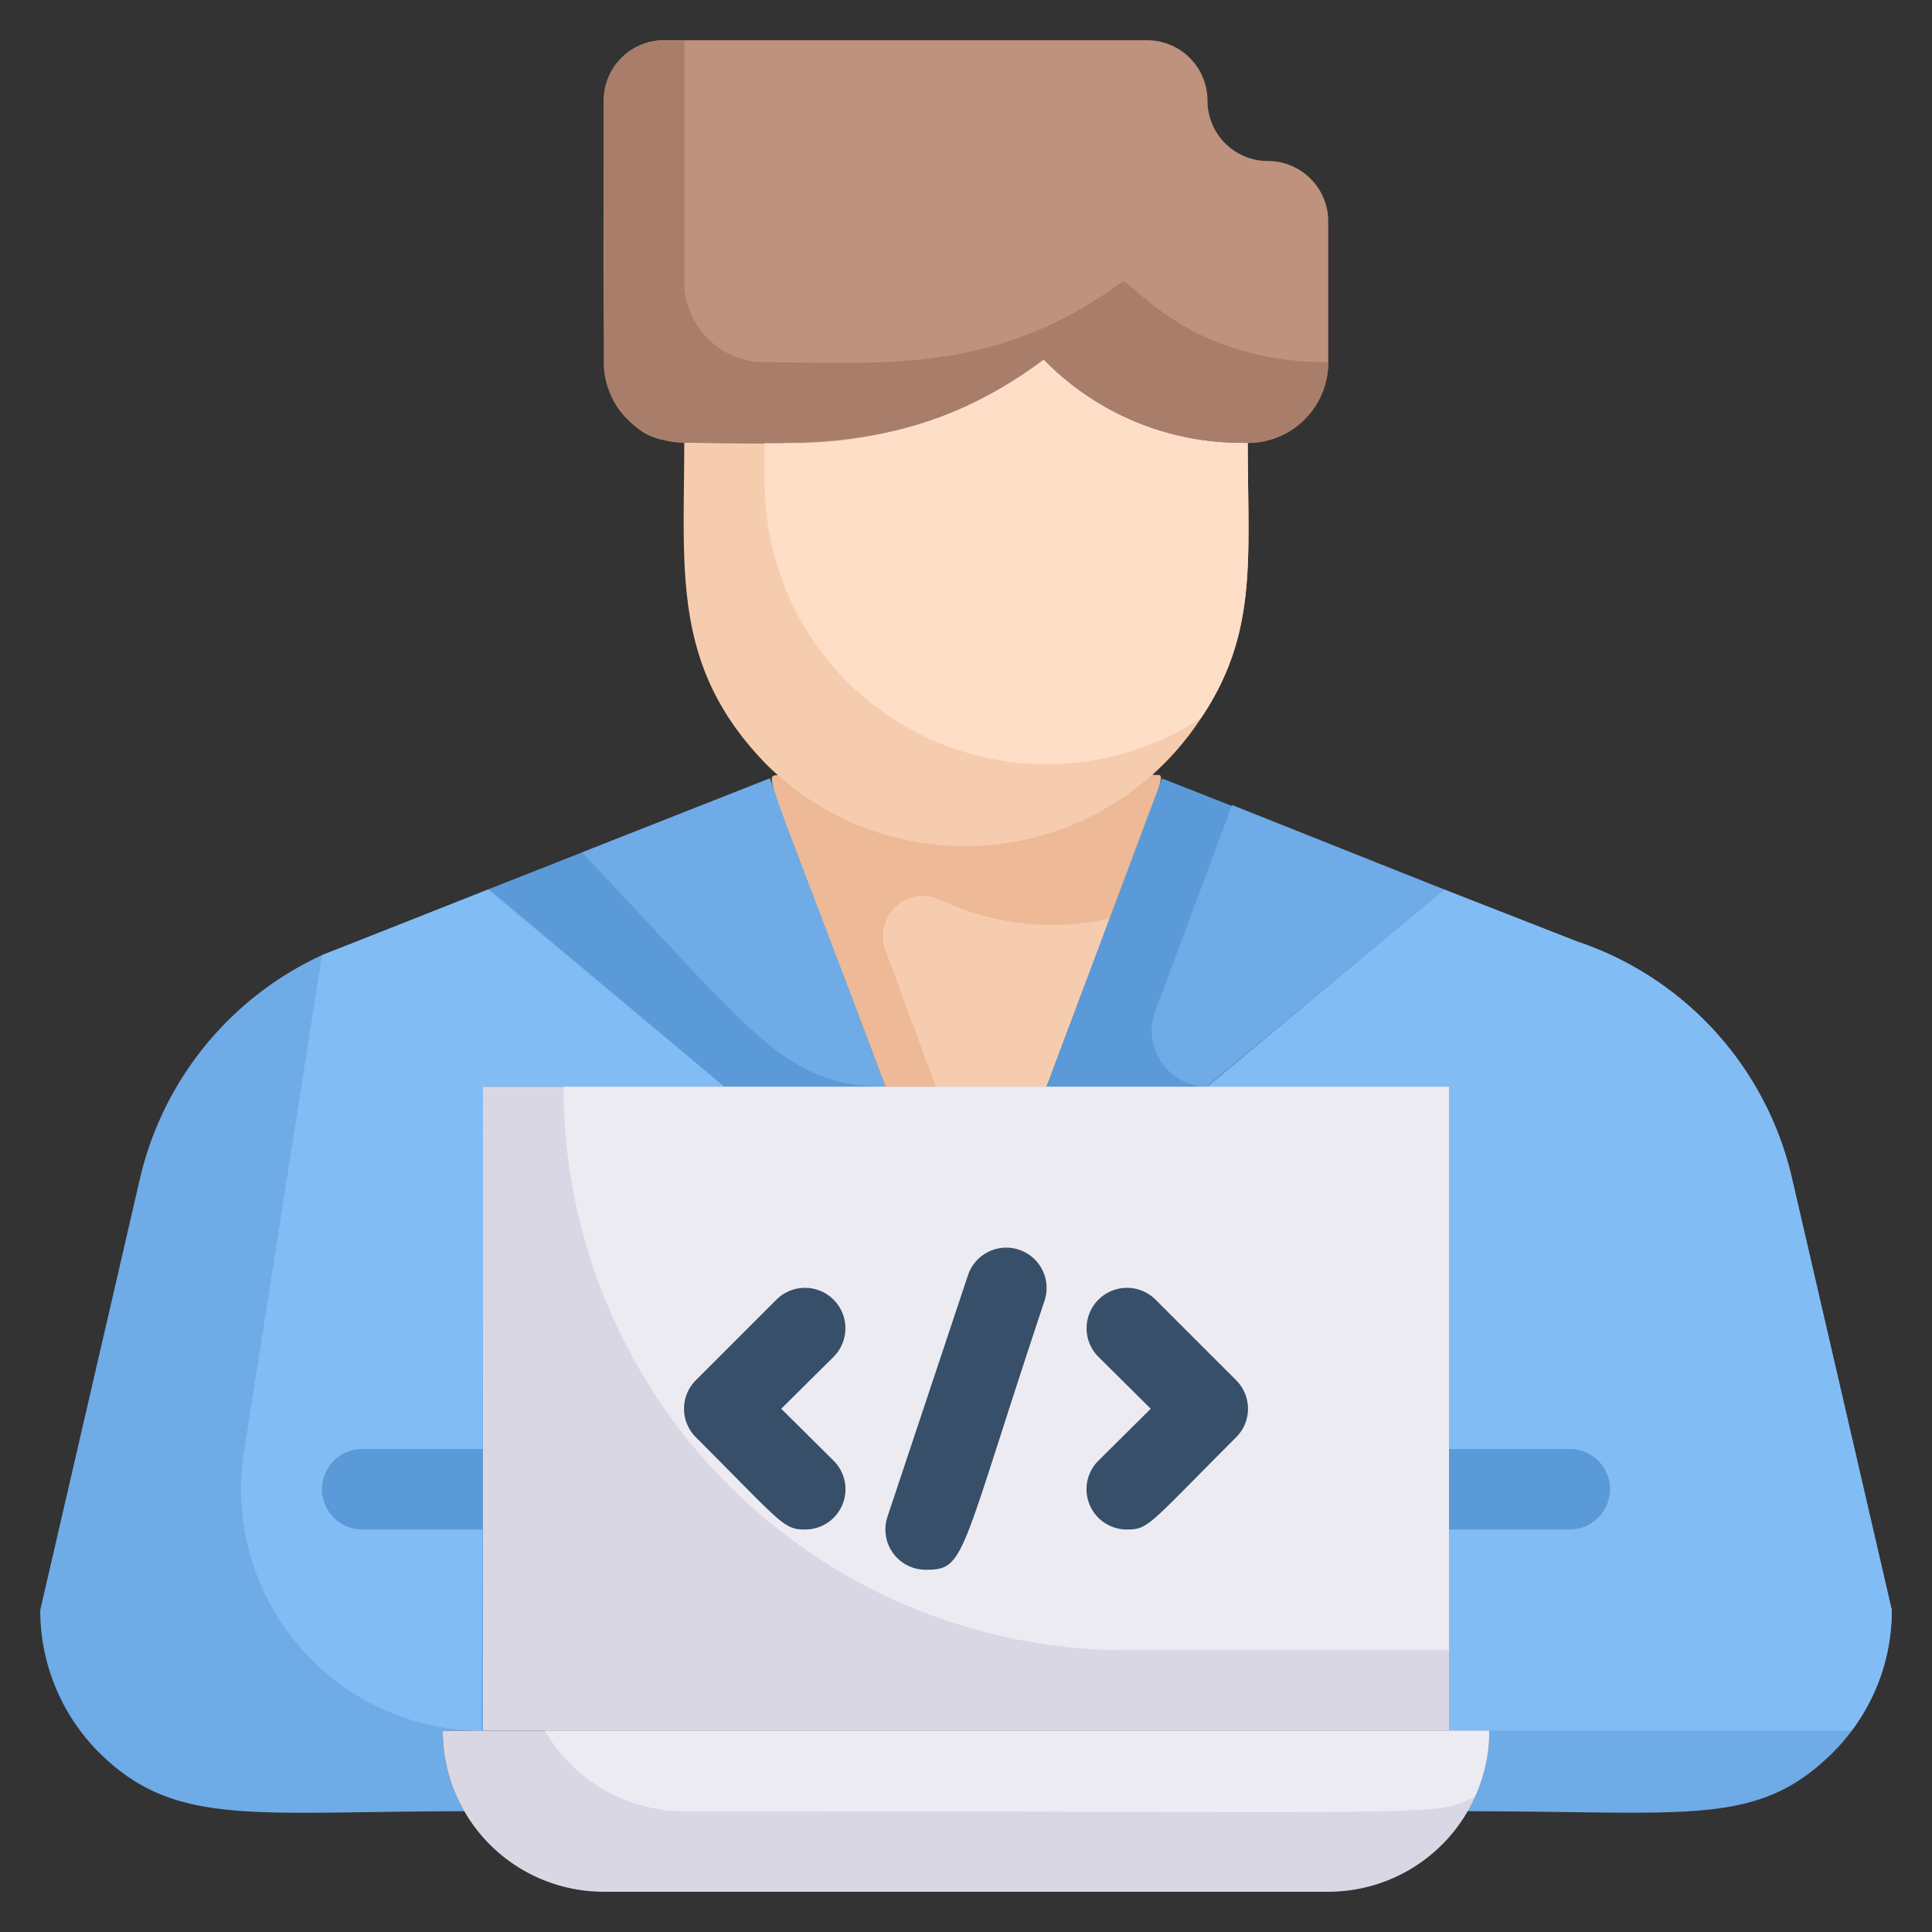
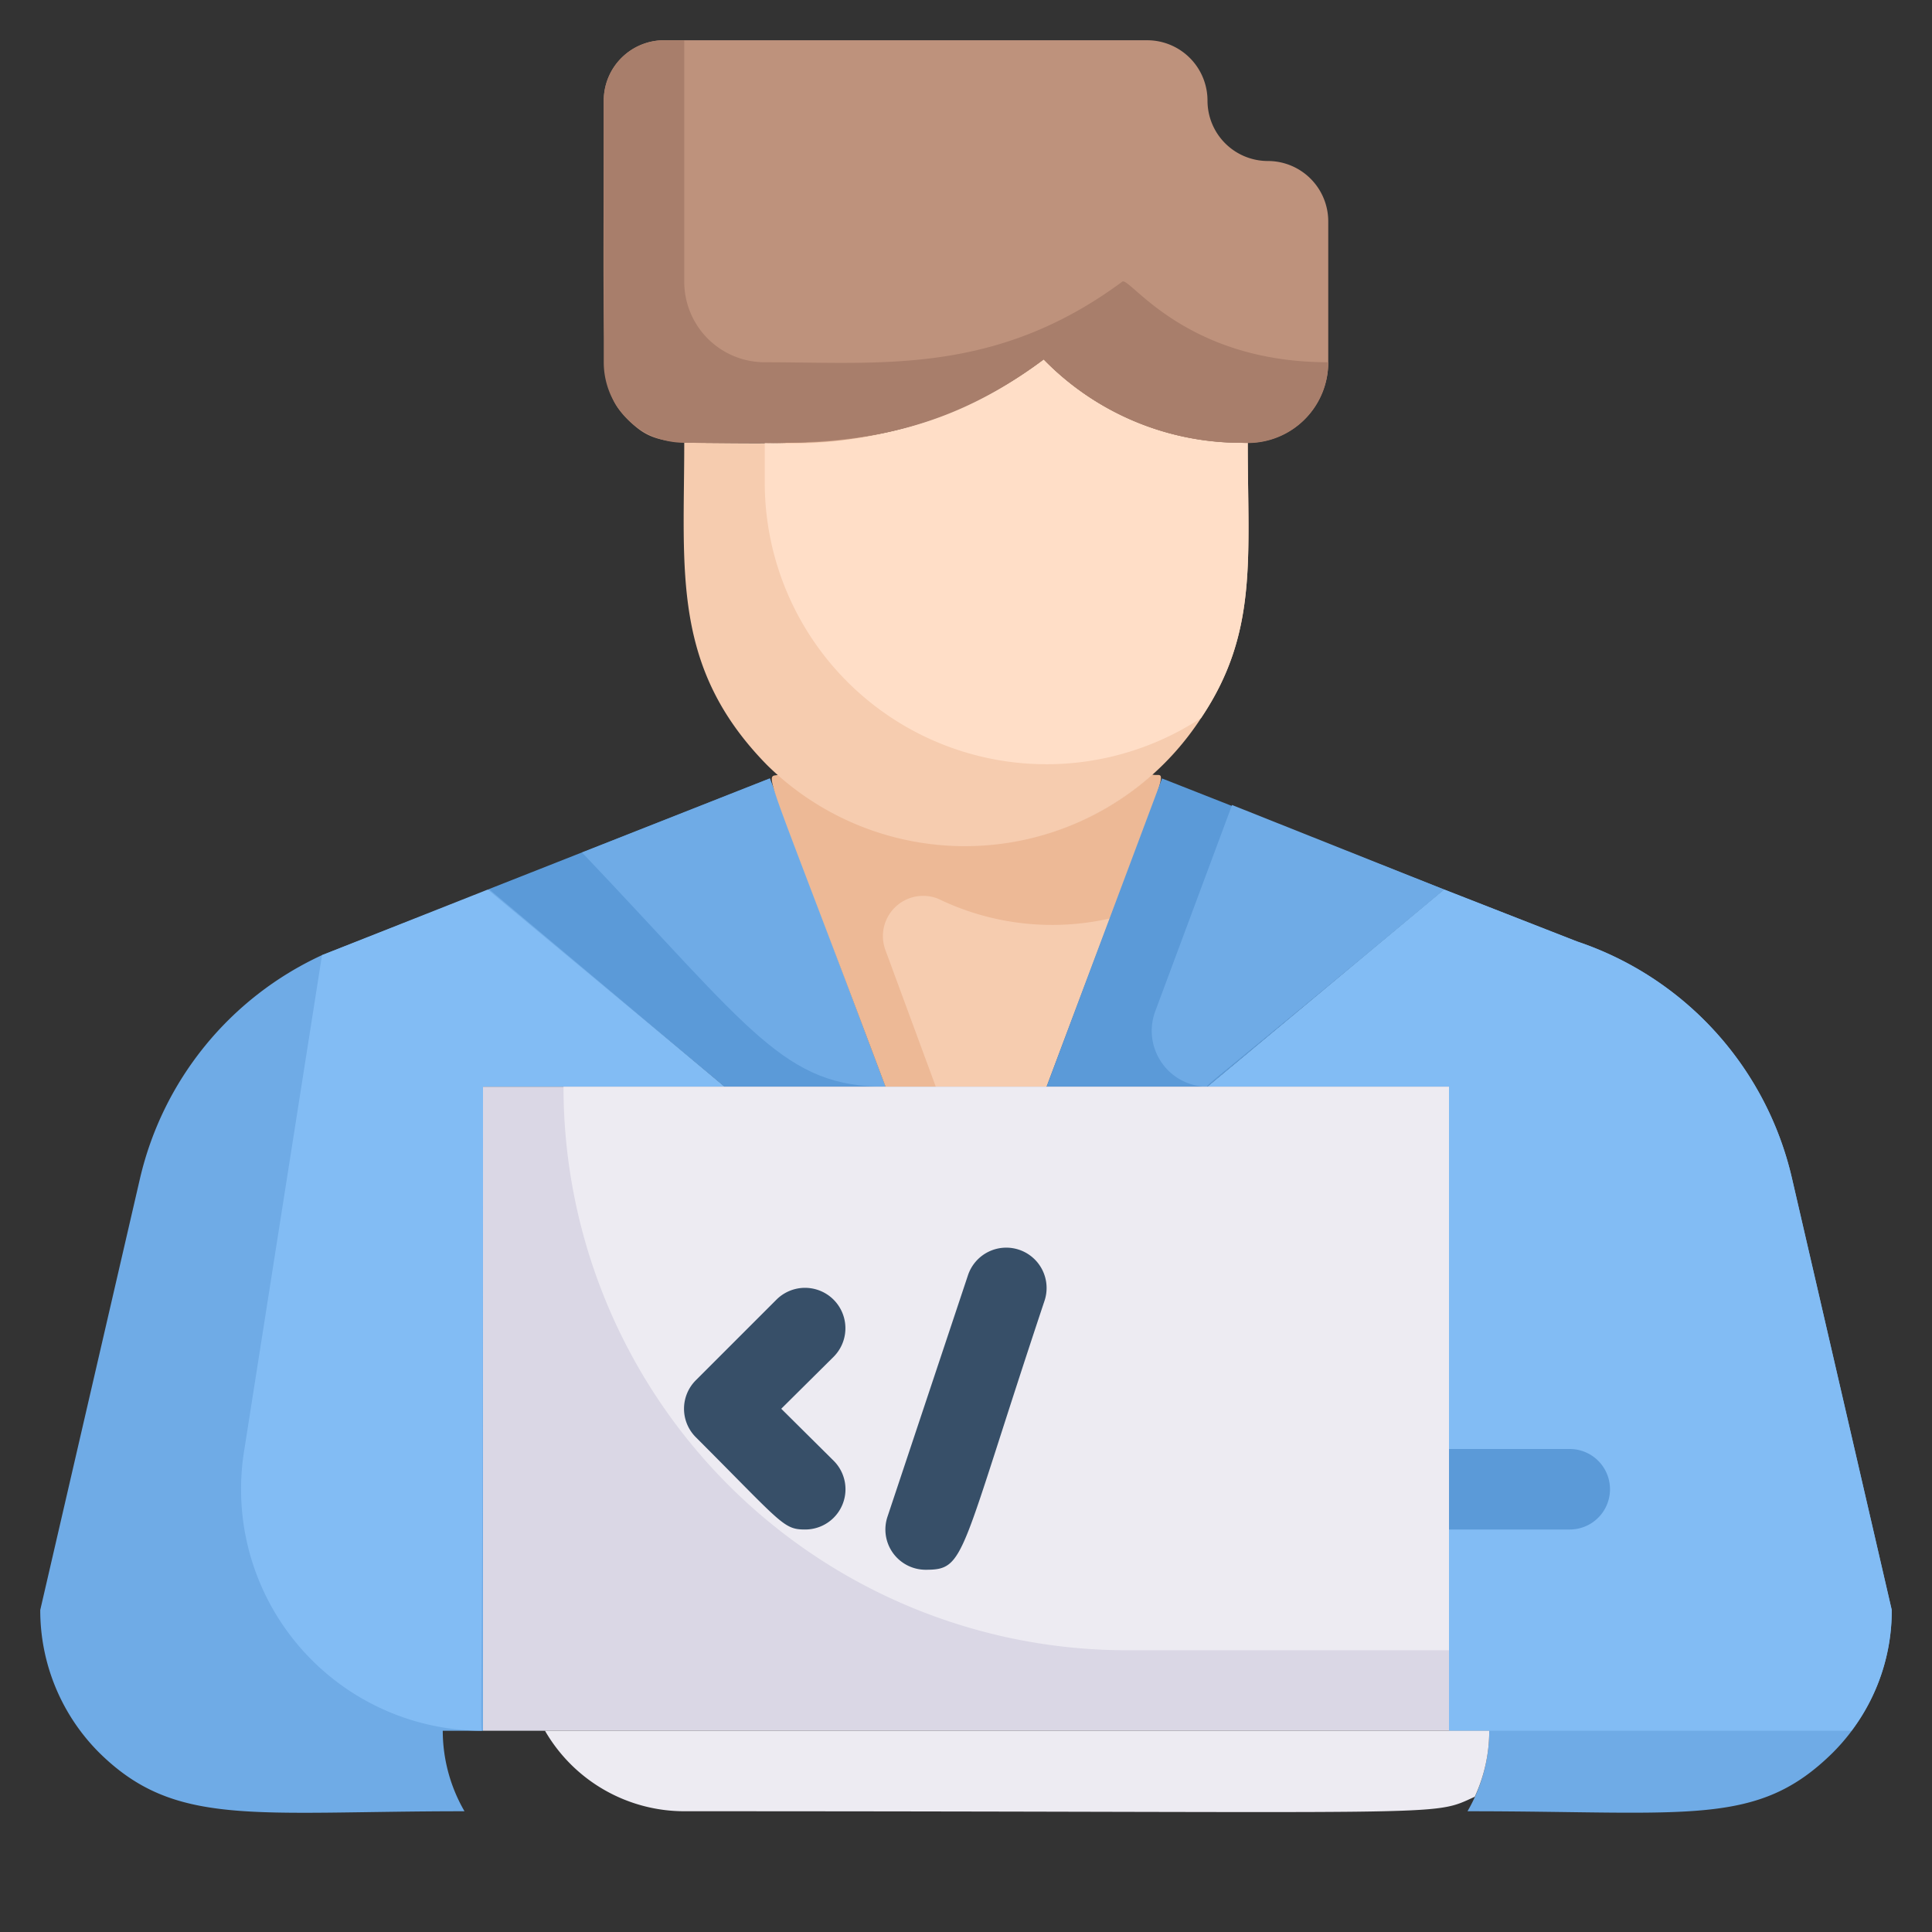
<svg xmlns="http://www.w3.org/2000/svg" viewBox="0 0 48 48">
  <rect x="0" y="0" width="48" height="48" fill="#333333" stroke="none" />
  <defs>
    <style>.cls-1{fill:#5b9ad8;}.cls-2{fill:#6fabe6;}.cls-3{fill:#edb996;}.cls-4{fill:#f6ccaf;}.cls-5{fill:#82bcf4;}.cls-6{fill:#dad7e5;}.cls-7{fill:#edebf2;}.cls-8{fill:#ffdec7;}.cls-9{fill:#be927c;}.cls-10{fill:#a87e6b;}.cls-11{fill:#374f68;}</style>
  </defs>
  <title>Web Programmer</title>
  <g id="Web_Programmer" data-name="Web Programmer">
    <path class="cls-1" d="M22,27H18l-5.88-4.9,7-2.76Z" />
    <path class="cls-2" d="M22,27c-2.52,0-3.31-1.37-7.54-5.82l4.67-1.84Z" />
    <path class="cls-2" d="M18,27H12V43H11a4,4,0,0,0,.54,2c-5.28,0-7.19.41-9.08-1.46A5,5,0,0,1,1,40L3.48,29.27A8.14,8.14,0,0,1,8,23.73l4.16-1.63Z" />
    <path class="cls-3" d="M26,27H22c-3.19-8.51-3-7.62-2.62-7.76a6.94,6.94,0,0,0,9.24,0C29,19.38,29.29,18.23,26,27Z" />
    <path class="cls-4" d="M27.57,22.82,26,27H23.25L22,23.61a1,1,0,0,1,1.31-1.28A6.49,6.49,0,0,0,27.57,22.82Z" />
    <path class="cls-1" d="M35.88,22.1,30,27H26l2.87-7.66Z" />
    <path class="cls-2" d="M35.88,22.1C30.19,26.84,29.9,27,30,27a1.39,1.39,0,0,1-1.3-1.87L30.61,20Z" />
    <path class="cls-2" d="M47,40a5,5,0,0,1-1.46,3.54C43.66,45.4,42,45,36.46,45A4,4,0,0,0,37,43H36V27H30l5.88-4.9,3.3,1.29a8.13,8.13,0,0,1,5.34,5.88Z" />
    <path class="cls-5" d="M47,40a4.94,4.94,0,0,1-1,3H36V27H30l5.88-4.9,3.3,1.29a8.13,8.13,0,0,1,5.34,5.88Z" />
    <path class="cls-5" d="M12.12,22.1,18,27H12c0,16.82-.1,16,0,16a6,6,0,0,1-5.94-6.92L8,23.73Z" />
    <rect class="cls-6" x="12" y="27" width="24" height="16" />
    <path class="cls-7" d="M36,27V41H28A14,14,0,0,1,14,27Z" />
-     <path class="cls-6" d="M37,43a4,4,0,0,1-4,4H15a4,4,0,0,1-4-4Z" />
    <path class="cls-7" d="M37,43a3.9,3.9,0,0,1-.36,1.64c-1.12.51-.27.36-19.64.36a4,4,0,0,1-3.46-2Z" />
    <path class="cls-4" d="M31,11c0,2.88.26,4.73-1.16,6.84A7,7,0,0,1,19.05,19C16.68,16.58,17,14.2,17,11c3.12,0,5.8.28,8.93-2.07A6.86,6.86,0,0,0,31,11Z" />
    <path class="cls-8" d="M31,11c0,2.88.26,4.73-1.16,6.84A7,7,0,0,1,19,12V11a10.47,10.47,0,0,0,6.93-2.07A6.85,6.85,0,0,0,31,11Z" />
    <path class="cls-9" d="M33,5.5V9a2,2,0,0,1-2,2,6.85,6.85,0,0,1-5.07-2.07A10.27,10.27,0,0,1,19.76,11c-3.07,0-3.47.13-4.17-.59S15,9.47,15,2.5A1.5,1.5,0,0,1,16.5,1h12A1.5,1.5,0,0,1,30,2.5,1.5,1.5,0,0,0,31.5,4,1.5,1.5,0,0,1,33,5.5Z" />
    <path class="cls-10" d="M27.88,7c-3.15,2.33-6,2-8.88,2a2,2,0,0,1-2-2V1h-.5A1.5,1.5,0,0,0,15,2.5V9a2,2,0,0,0,2,2c3.12,0,5.8.28,8.93-2.07A6.85,6.85,0,0,0,30.83,11,2,2,0,0,0,33,9C29.4,9,28.05,6.84,27.88,7Z" />
-     <path class="cls-1" d="M12,36v2H9a1,1,0,0,1,0-2Z" />
    <path class="cls-1" d="M39,38H36V36h3A1,1,0,0,1,39,38Z" />
    <path class="cls-11" d="M20,38c-.54,0-.57-.15-2.71-2.29a1,1,0,0,1,0-1.42l2-2a1,1,0,0,1,1.42,1.42L19.41,35l1.3,1.29A1,1,0,0,1,20,38Z" />
-     <path class="cls-11" d="M28,38a1,1,0,0,1-.71-1.71L28.59,35l-1.3-1.29a1,1,0,0,1,1.42-1.42l2,2a1,1,0,0,1,0,1.42C28.53,37.89,28.54,38,28,38Z" />
    <path class="cls-11" d="M23,39a1,1,0,0,1-.95-1.32l2-6a1,1,0,0,1,1.9.64C23.82,38.71,24,39,23,39Z" />
  </g>
</svg>